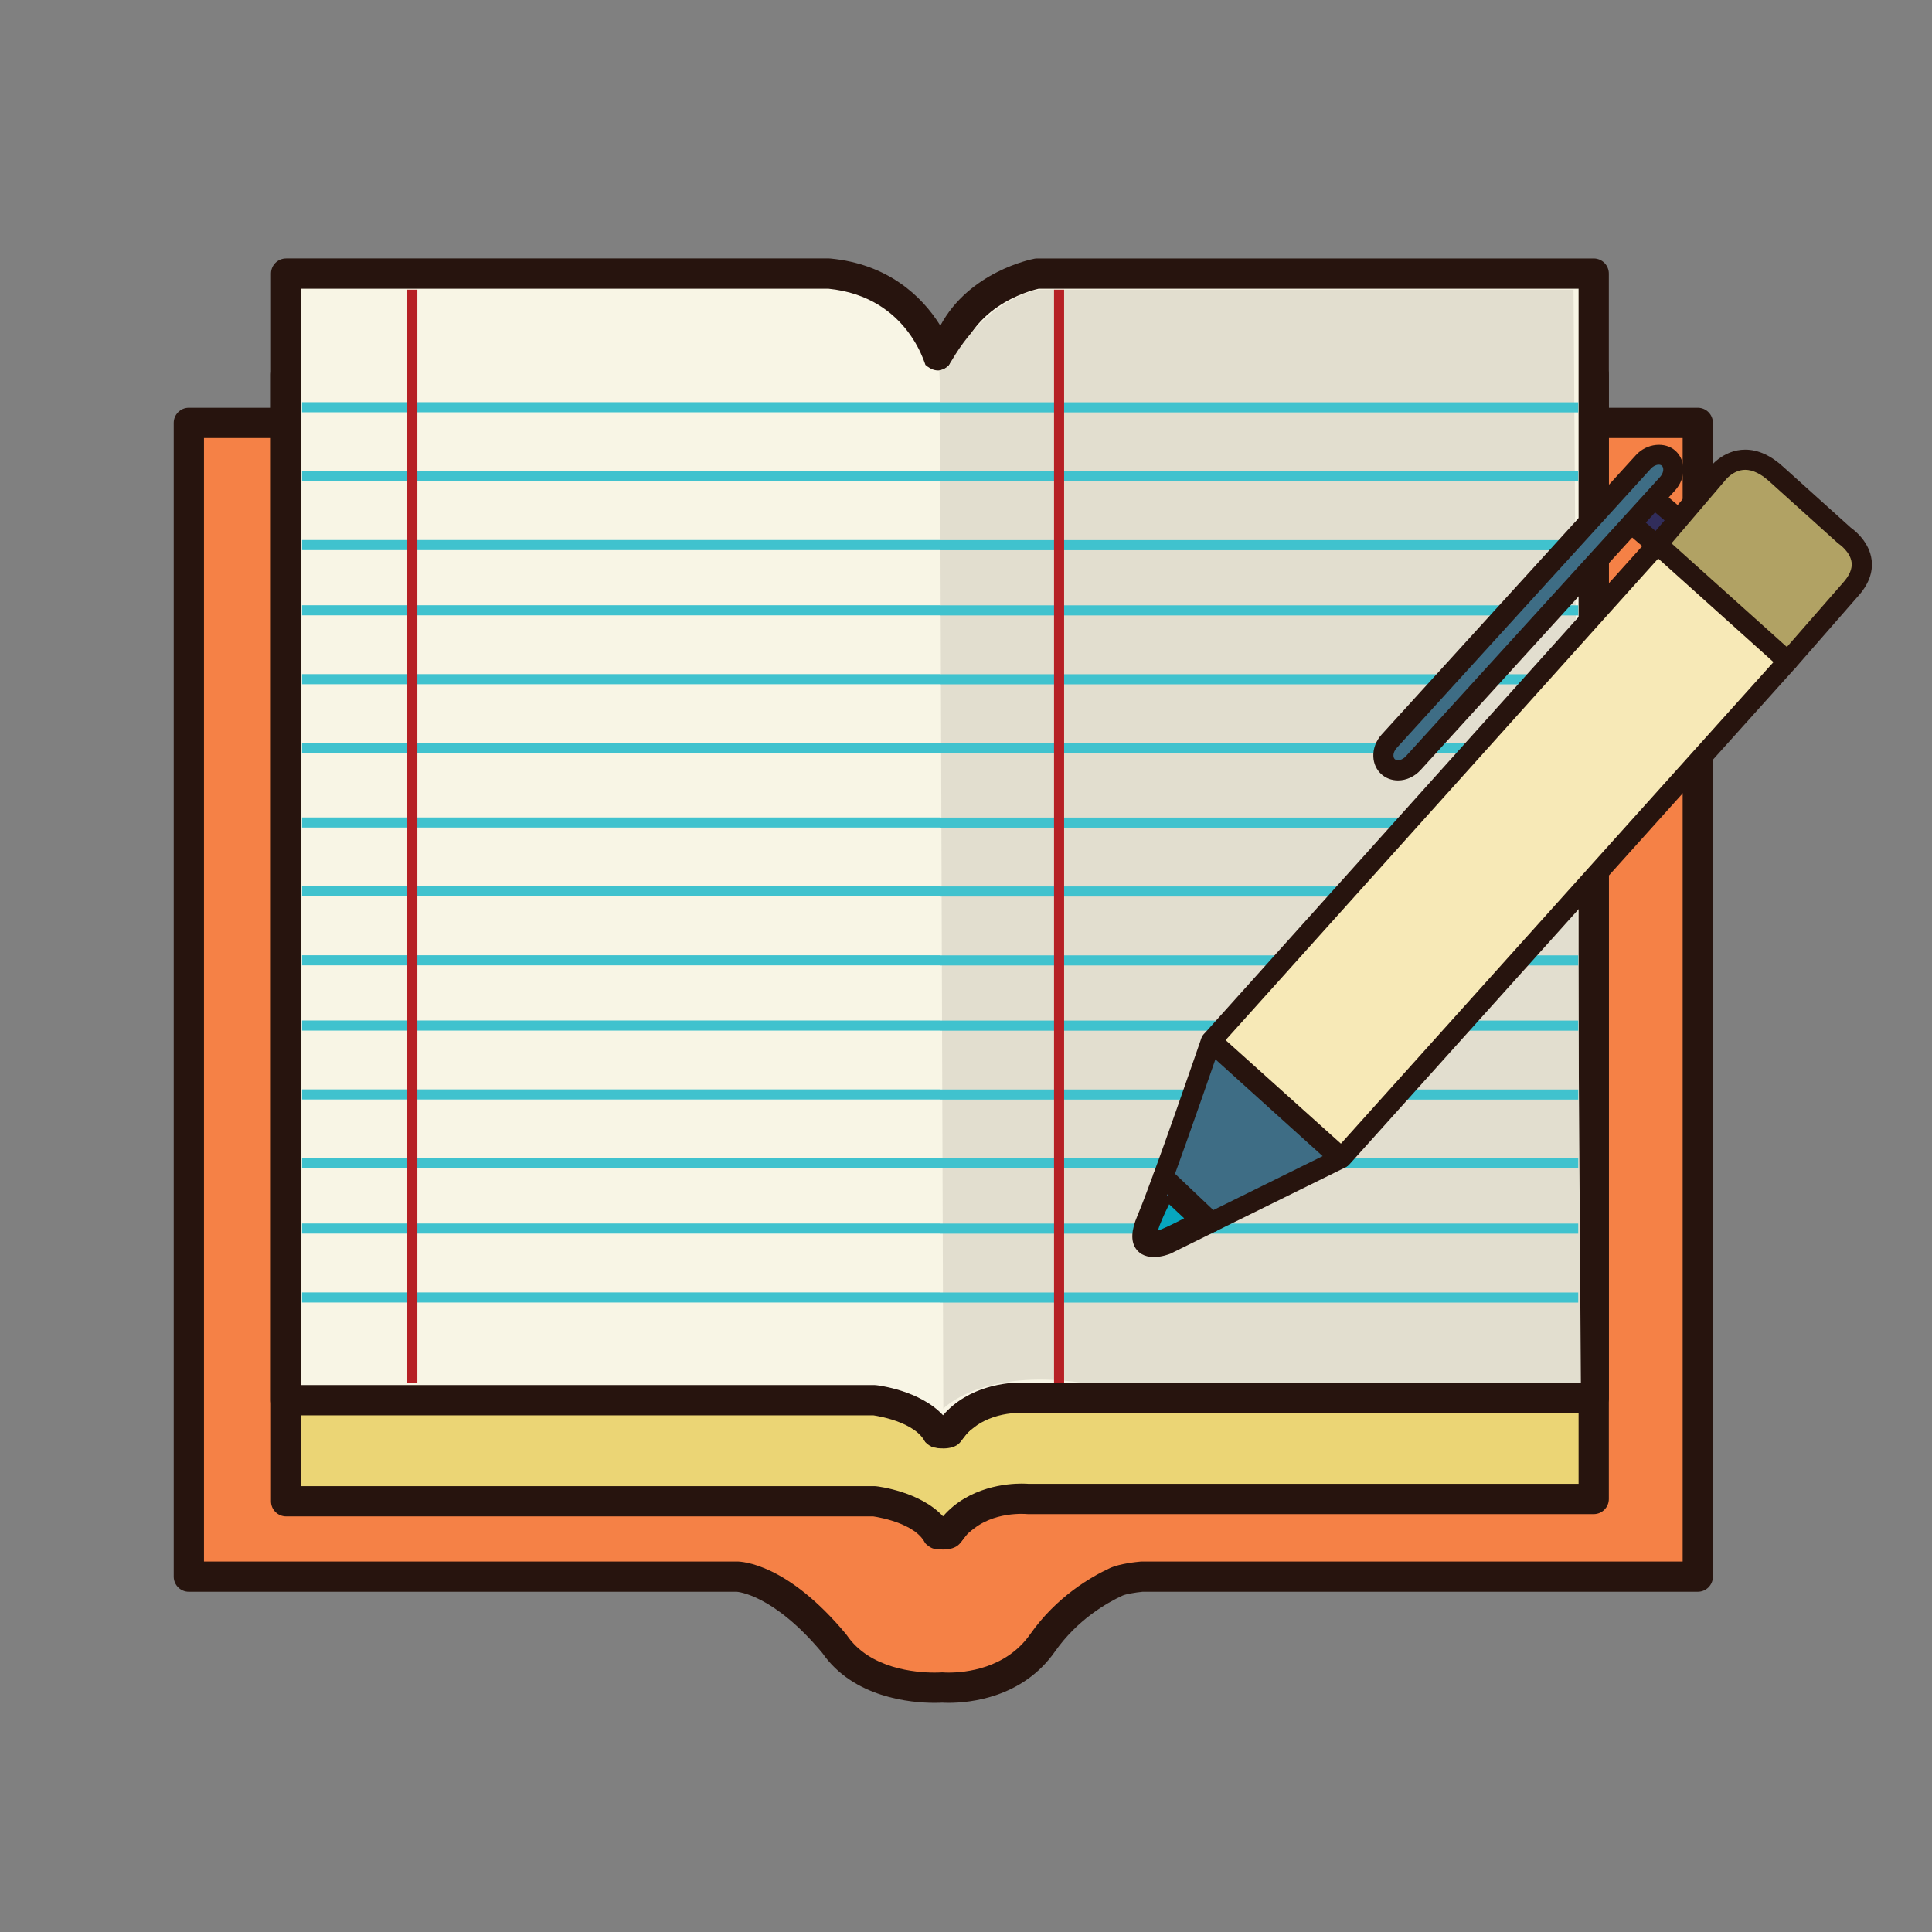
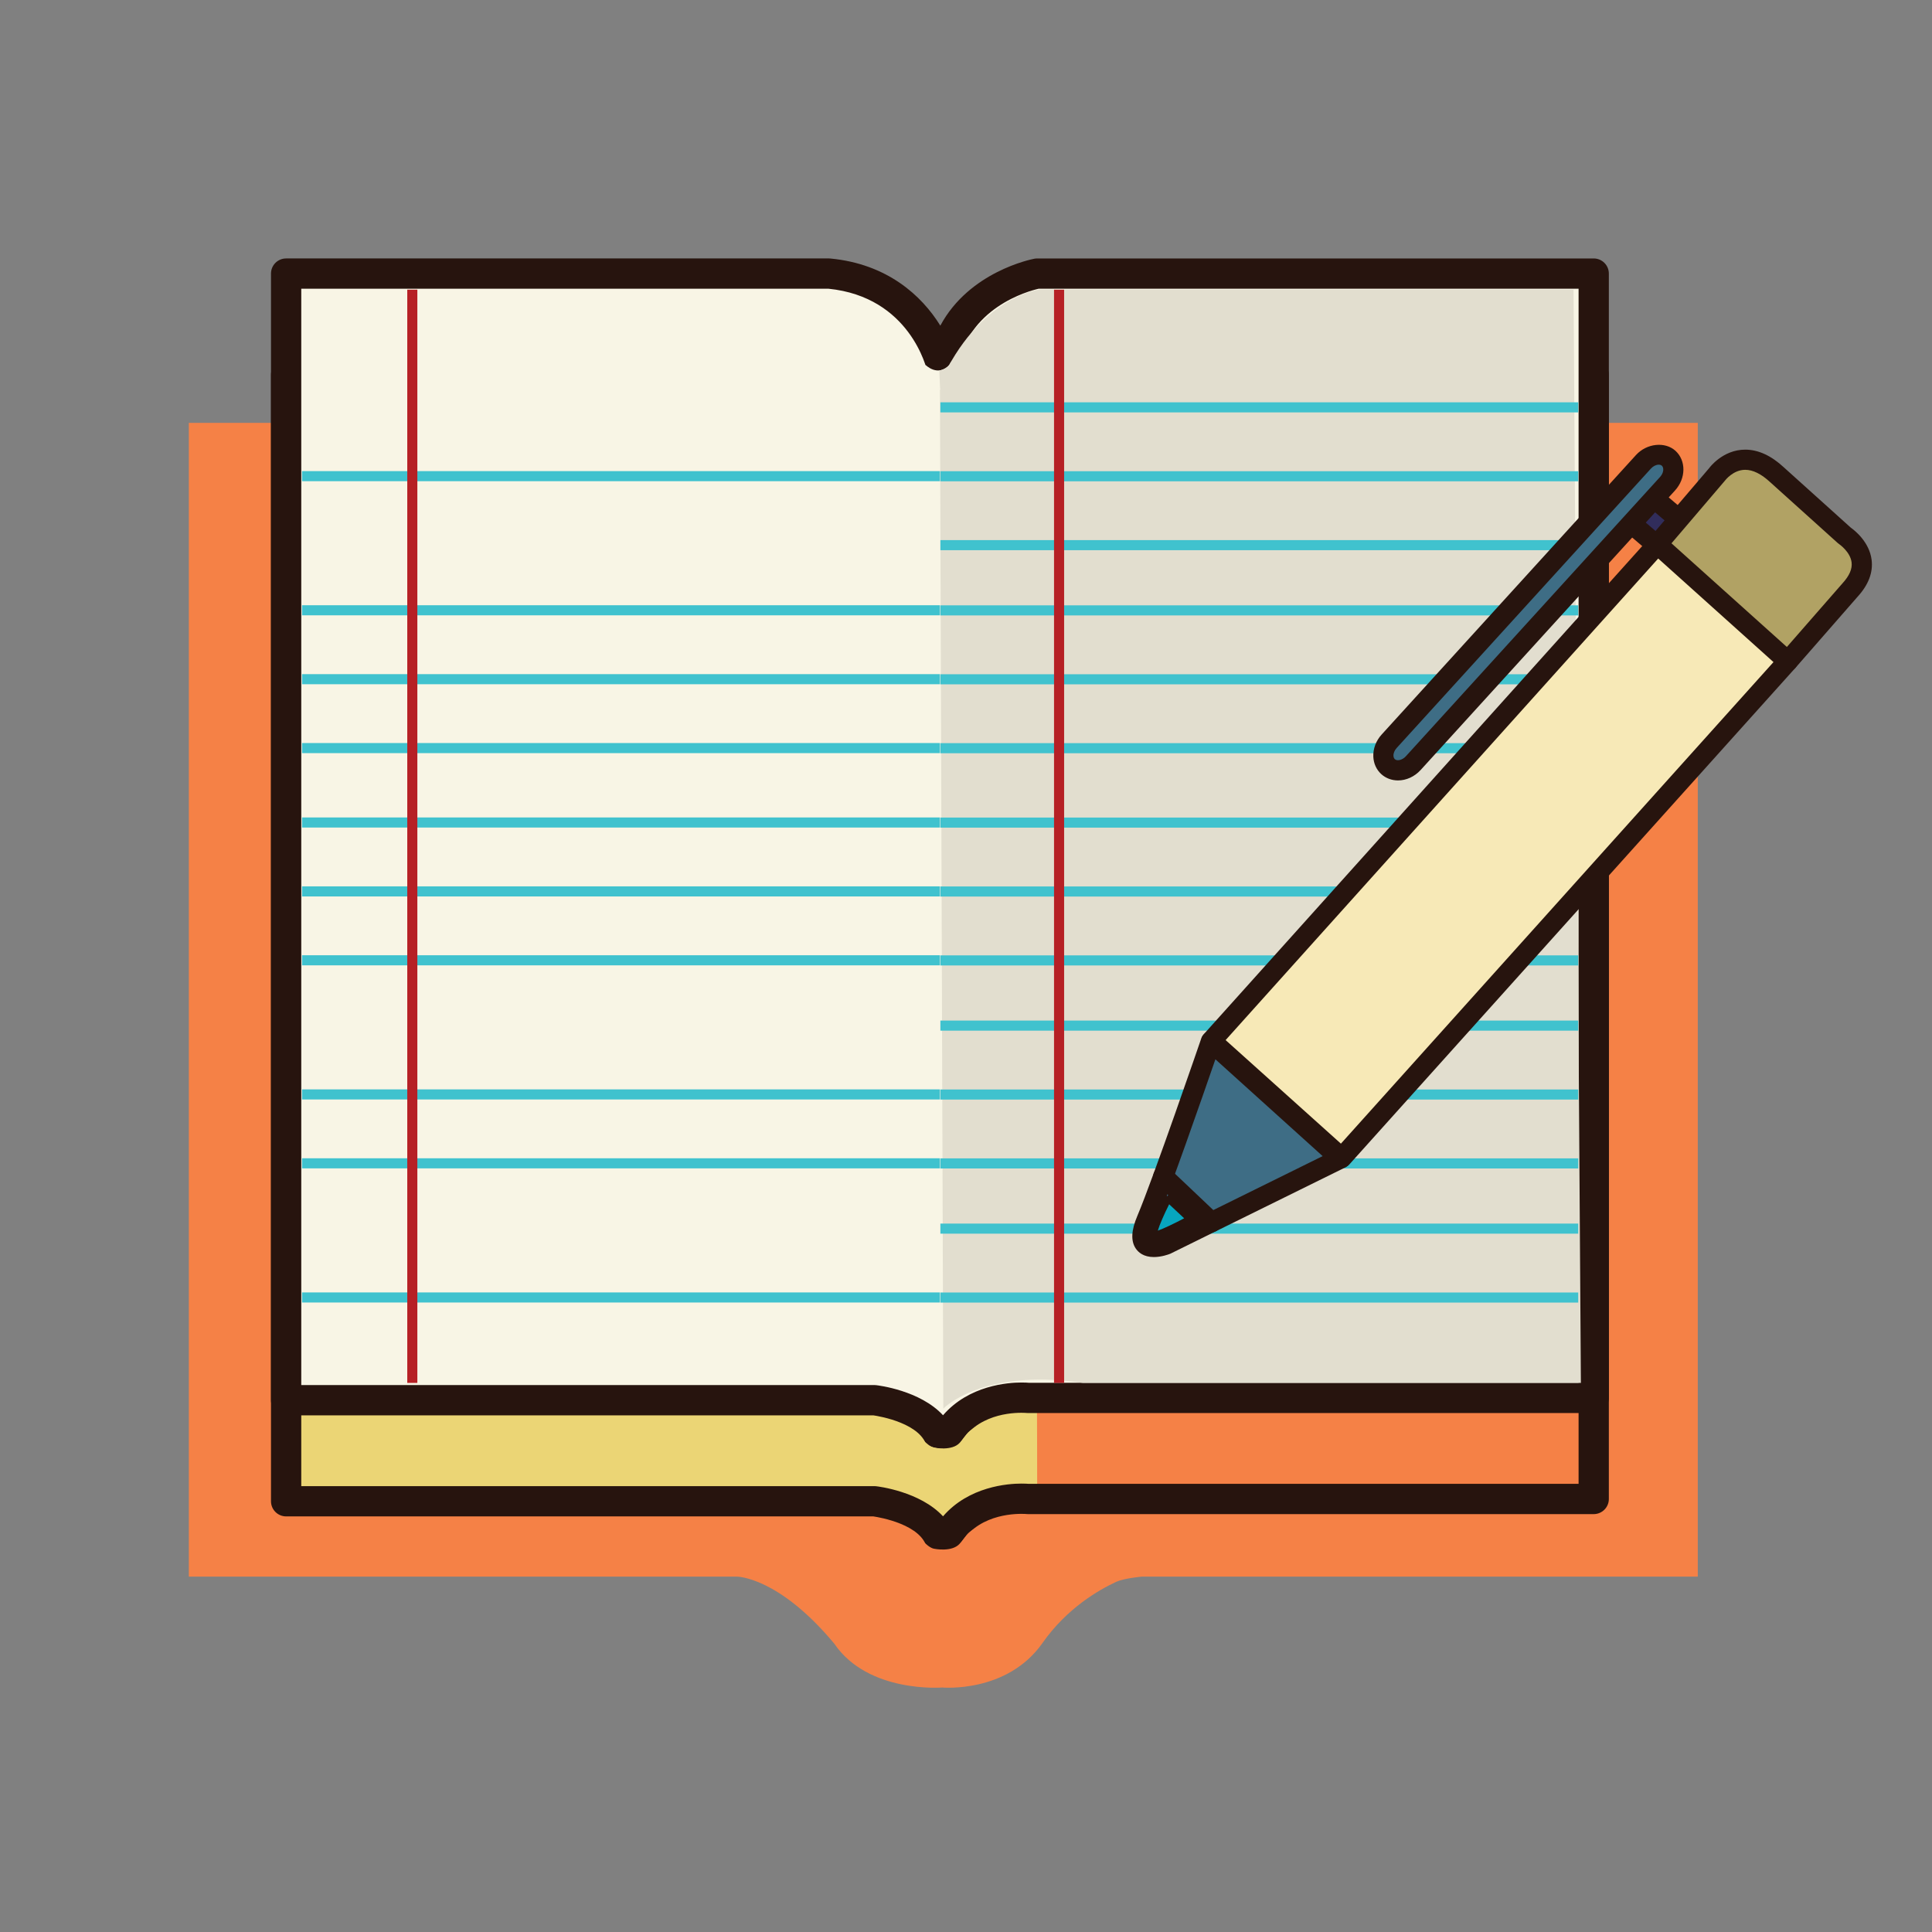
<svg xmlns="http://www.w3.org/2000/svg" version="1.1" id="Layer_1" x="0px" y="0px" width="500px" height="500px" viewBox="0 0 500 500" enable-background="new 0 0 500 500" xml:space="preserve">
  <rect x="0" y="0" width="500" height="500" fill="#808080" stroke="none" />
  <g id="Layer_1_copy_42">
    <g>
      <path fill="#F58146" d="M48.869,109.443v298.589h141.884c0,0,10.734,0.007,25.177,17.37c8.783,12.883,27.903,11.32,27.903,11.32    s16.784,1.562,25.961-11.513c6.306-8.996,14.552-13.743,19.087-15.834c2.059-0.944,6.633-1.345,6.633-1.345h143.871V109.443    H48.869z" />
-       <path fill="#27140E" d="M241.871,440.697c-6.061,0-20.986-1.267-29.067-12.923c-12.734-15.255-22.037-15.824-22.133-15.827H48.869    c-2.161,0-3.911-1.754-3.911-3.915V109.443c0-2.164,1.75-3.916,3.911-3.916h390.516c2.162,0,3.916,1.752,3.916,3.916v298.589    c0,2.161-1.754,3.915-3.916,3.915H295.689c-1.871,0.176-4.342,0.605-5.172,0.988c-4.049,1.863-11.707,6.23-17.52,14.521    c-8.387,11.949-22.004,13.239-27.467,13.239c-0.786,0-1.367-0.025-1.714-0.049C243.448,440.671,242.775,440.697,241.871,440.697z     M52.79,404.115h137.963c1.29,0,13.011,0.533,28.184,18.783c0.081,0.097,0.154,0.194,0.228,0.299    c5.949,8.729,17.859,9.669,22.707,9.669c0.977,0,1.58-0.041,1.653-0.044c0.22-0.021,0.453-0.021,0.672,0.003    c0.064,0.005,0.55,0.041,1.336,0.041c4.239,0,14.781-0.968,21.056-9.904c6.867-9.795,15.89-14.94,20.654-17.14    c2.552-1.178,7.054-1.615,7.934-1.691c0.109-0.007,0.224-0.016,0.339-0.016H435.47V113.358H52.79V404.115z" />
    </g>
    <g>
-       <path fill="#EBD575" d="M243.833,121.581c0,0-4.683-22.248-29.271-24.59H74.046v291.534h152.229c0,0,15.727,1.76,17.521,11.711    c5.895-14.053,22.288-12.299,22.288-12.299h146.367V96.991H268.422C268.422,96.991,246.764,101.089,243.833,121.581z" />
+       <path fill="#EBD575" d="M243.833,121.581c0,0-4.683-22.248-29.271-24.59H74.046v291.534h152.229c0,0,15.727,1.76,17.521,11.711    c5.895-14.053,22.288-12.299,22.288-12.299h146.367H268.422C268.422,96.991,246.764,101.089,243.833,121.581z" />
      <path fill="#27140E" d="M243.801,404.152c-0.144,0-0.283-0.008-0.43-0.021c-1.721-0.191-3.118-1.492-3.426-3.197    c-1.152-6.391-12.368-8.262-13.936-8.492H74.046c-2.161,0-3.914-1.754-3.914-3.916V96.991c0-2.162,1.753-3.916,3.914-3.916    h140.516c0.125,0,0.247,0.008,0.366,0.019c14.648,1.393,23.597,9.55,28.429,17.373c7.481-13.959,23.521-17.167,24.338-17.322    c0.242-0.046,0.482-0.07,0.728-0.07h144.029c2.162,0,3.916,1.754,3.916,3.916v290.946c0,2.164-1.754,3.916-3.916,3.916H266.084    c-0.141,0-0.279-0.006-0.42-0.021c-0.064-0.007-0.559-0.047-1.33-0.047c-3.831,0-13.15,0.971-16.923,9.968    C246.797,403.214,245.362,404.152,243.801,404.152z M77.967,384.607h148.309c0.144,0,0.286,0.009,0.433,0.026    c0.588,0.062,11.401,1.36,17.346,7.791c6.714-7.763,16.835-8.472,20.28-8.472c0.922,0,1.595,0.04,1.926,0.068h142.276V100.908    H268.829c-2.572,0.582-18.782,4.879-21.117,21.228c-0.268,1.88-1.849,3.298-3.746,3.358c-1.896,0.035-3.573-1.246-3.963-3.107    c-0.17-0.777-4.478-19.364-25.632-21.479H77.967V384.607z" />
    </g>
    <g>
      <path fill="#F8F5E5" d="M243.833,95.391c0,0-4.683-22.248-29.271-24.59H74.046V362.37h152.229c0,0,15.727,1.753,17.521,11.709    c5.895-14.056,22.288-12.298,22.288-12.298h146.367V70.801H268.422C268.422,70.801,246.764,74.9,243.833,95.391z" />
      <path fill="#27140E" d="M243.801,377.995c-0.144,0-0.283-0.009-0.43-0.022c-1.721-0.188-3.118-1.488-3.426-3.193    c-1.152-6.398-12.368-8.266-13.936-8.493H74.046c-2.161,0-3.914-1.754-3.914-3.915V70.801c0-2.163,1.753-3.915,3.914-3.915    h140.516c0.125,0,0.247,0.005,0.366,0.02c14.648,1.393,23.597,9.549,28.429,17.371c7.481-13.958,23.521-17.167,24.338-17.322    c0.242-0.044,0.482-0.067,0.728-0.067h144.029c2.162,0,3.916,1.751,3.916,3.915v290.98c0,2.161-1.754,3.915-3.916,3.915H266.084    c-0.141,0-0.279-0.008-0.42-0.021c-0.068-0.003-0.559-0.048-1.334-0.048c-3.832,0-13.15,0.972-16.919,9.968    C246.797,377.061,245.362,377.995,243.801,377.995z M77.967,358.454h148.309c0.144,0,0.286,0.008,0.433,0.022    c0.588,0.065,11.401,1.354,17.346,7.791c6.714-7.76,16.832-8.473,20.276-8.473c0.926,0,1.595,0.041,1.93,0.07h142.276V74.716    H268.829c-2.572,0.583-18.782,4.881-21.117,21.229c-0.268,1.881-1.849,3.299-3.746,3.359c-1.896,0.055-3.573-1.248-3.963-3.106    c-0.17-0.778-4.478-19.364-25.632-21.482H77.967V358.454z" />
    </g>
    <g>
      <path fill="#E2DECF" d="M243.252,99.214l0.876,265.336c0,0,9.989-10.536,36.14-6.655h128.863l-1.899-282.93H268.855    C268.855,74.965,253.312,76.868,243.252,99.214z" />
    </g>
    <g>
      <g>
        <g>
-           <rect x="78.172" y="104.092" fill="#40C2CE" width="165.08" height="2.61" />
-         </g>
+           </g>
        <g>
          <rect x="78.172" y="121.924" fill="#40C2CE" width="165.08" height="2.61" />
        </g>
        <g>
-           <rect x="78.172" y="139.755" fill="#40C2CE" width="165.08" height="2.611" />
-         </g>
+           </g>
        <g>
          <rect x="78.172" y="156.636" fill="#40C2CE" width="165.08" height="2.61" />
        </g>
        <g>
          <rect x="78.172" y="174.467" fill="#40C2CE" width="165.08" height="2.612" />
        </g>
        <g>
          <rect x="78.172" y="192.299" fill="#40C2CE" width="165.08" height="2.61" />
        </g>
        <g>
          <rect x="78.172" y="211.556" fill="#40C2CE" width="165.08" height="2.611" />
        </g>
        <g>
          <rect x="78.172" y="229.389" fill="#40C2CE" width="165.08" height="2.611" />
        </g>
        <g>
          <rect x="78.172" y="247.219" fill="#40C2CE" width="165.08" height="2.61" />
        </g>
        <g>
-           <rect x="78.172" y="316.643" fill="#40C2CE" width="165.08" height="2.608" />
-         </g>
+           </g>
        <g>
          <rect x="78.172" y="334.48" fill="#40C2CE" width="165.08" height="2.609" />
        </g>
        <g>
-           <rect x="78.172" y="264.1" fill="#40C2CE" width="165.08" height="2.611" />
-         </g>
+           </g>
        <g>
          <rect x="78.172" y="281.932" fill="#40C2CE" width="165.08" height="2.61" />
        </g>
        <g>
          <rect x="78.172" y="299.762" fill="#40C2CE" width="165.08" height="2.61" />
        </g>
      </g>
      <g>
        <g>
          <rect x="243.371" y="104.118" fill="#40C2CE" width="165.072" height="2.61" />
        </g>
        <g>
          <rect x="243.371" y="121.949" fill="#40C2CE" width="165.072" height="2.61" />
        </g>
        <g>
          <rect x="243.371" y="139.779" fill="#40C2CE" width="165.072" height="2.61" />
        </g>
        <g>
          <rect x="243.371" y="156.66" fill="#40C2CE" width="165.072" height="2.61" />
        </g>
        <g>
          <rect x="243.371" y="174.492" fill="#40C2CE" width="165.072" height="2.611" />
        </g>
        <g>
          <rect x="243.371" y="192.325" fill="#40C2CE" width="165.072" height="2.61" />
        </g>
        <g>
          <rect x="243.371" y="211.582" fill="#40C2CE" width="165.072" height="2.61" />
        </g>
        <g>
          <rect x="243.371" y="229.415" fill="#40C2CE" width="165.072" height="2.61" />
        </g>
        <g>
          <rect x="243.371" y="247.248" fill="#40C2CE" width="165.072" height="2.611" />
        </g>
        <g>
          <rect x="243.371" y="316.663" fill="#40C2CE" width="165.072" height="2.61" />
        </g>
        <g>
          <rect x="243.371" y="334.498" fill="#40C2CE" width="165.072" height="2.609" />
        </g>
        <g>
          <rect x="243.371" y="264.12" fill="#40C2CE" width="165.072" height="2.614" />
        </g>
        <g>
          <rect x="243.371" y="281.958" fill="#40C2CE" width="165.072" height="2.61" />
        </g>
        <g>
          <rect x="243.371" y="299.785" fill="#40C2CE" width="165.072" height="2.613" />
        </g>
      </g>
    </g>
    <g>
      <rect x="105.399" y="74.965" fill="#B62025" width="2.61" height="282.93" />
    </g>
    <g>
      <rect x="272.782" y="74.965" fill="#B62025" width="2.61" height="282.93" />
    </g>
    <g>
      <path fill="#F8F5E5" d="M239.496,94.408c0,0,3.264,3.373,6.308-0.108c3.044-3.482,1.742,5.873,1.742,5.873l-10.333,1.524    L239.496,94.408z" />
    </g>
    <g>
      <path fill="#E2DECF" d="M245.97,93.864c0,0-0.114,1.305-2.886,2.066l0.22,4.786l2.989,1.414l6.036-4.295l-3.698-4.407    C248.631,93.428,248.253,91.906,245.97,93.864z" />
    </g>
    <g>
      <path fill="#EBD575" d="M239.712,373.902c0,0,5.113,2.496,8.485,0c3.372-2.504,6.147,3.859,6.147,3.859l-11.371,6.743L234.058,377    L239.712,373.902z" />
    </g>
    <g>
      <path fill="#EBD575" d="M236.936,370.421c0,0,2.942,3.97,4.898,4.238c0,0,4.514,0.93,6.524-1.247    c2.015-2.18,1.577-2.661,4.192-4.08c2.61-1.412,2.283,7.124,2.283,7.124l-13,7.505l-9.191-8.646L236.936,370.421z" />
    </g>
    <g>
      <path fill="#F58146" d="M236.885,396.579c0,0,2.938,3.967,4.897,4.241c0,0,4.511,0.933,6.521-1.244    c2.015-2.182,1.58-2.67,4.191-4.082c2.611-1.416,2.283,7.122,2.283,7.122l-12.997,7.507l-9.191-8.646L236.885,396.579z" />
    </g>
    <g>
      <g>
        <rect x="423.907" y="130.539" transform="matrix(-0.761 -0.649 0.649 -0.761 666.805 515.46)" fill="#312D5B" width="8.825" height="8.81" />
        <path fill="#27140E" d="M428.837,143.772c-0.621,0-1.22-0.219-1.694-0.623l-6.718-5.725c-0.523-0.45-0.853-1.09-0.907-1.779     c-0.055-0.691,0.17-1.375,0.618-1.903l5.712-6.704c0.936-1.1,2.582-1.227,3.682-0.294l6.716,5.721     c0.531,0.448,0.854,1.09,0.913,1.779c0.052,0.692-0.17,1.375-0.617,1.901l-5.718,6.71c-0.449,0.527-1.088,0.853-1.775,0.91     C428.974,143.77,428.906,143.772,428.837,143.772z M425.801,135.144l2.741,2.338l2.328-2.733l-2.743-2.336L425.801,135.144z" />
      </g>
      <g>
        <path fill="#B1A264" d="M428.939,140.856l15.4-18.042c0,0,6.177-8.667,15.545,0.052l17.499,15.759c0,0,8.993,5.822,1.416,14.061     l-16.136,18.461l-20.617,0.007L428.939,140.856z" />
        <path fill="#27140E" d="M442.048,173.764c-1.041,0-1.987-0.619-2.397-1.575l-13.104-30.297c-0.396-0.914-0.234-1.973,0.407-2.732     l15.402-18.041c0.003-0.021,3.442-4.753,9.312-4.753c3.359,0,6.724,1.544,9.996,4.588l17.342,15.62     c0.941,0.666,4.773,3.638,5.364,8.292c0.415,3.278-0.812,6.502-3.646,9.587l-16.092,18.414c-0.496,0.565-1.213,0.891-1.967,0.891     L442.048,173.764L442.048,173.764z M431.983,141.312l11.775,27.23l17.722-0.006l15.353-17.57c1.794-1.948,2.57-3.763,2.356-5.443     c-0.35-2.732-3.194-4.69-3.226-4.708c-0.116-0.075-0.224-0.16-0.327-0.252l-17.499-15.759c-2.306-2.143-4.471-3.216-6.471-3.216     c-3.14,0-5.19,2.731-5.213,2.759L431.983,141.312z" />
      </g>
      <g>
        <path fill="#3E6D85" d="M313.363,269.564l33.544,30.278l-45.181,22.28c0,0-9.181,3.48-4.979-6.438     C300.955,305.773,313.363,269.564,313.363,269.564z" />
        <path fill="#27140E" d="M298.627,325.324c-2.672,0-4.043-1.223-4.719-2.246c-1.284-1.938-1.141-4.688,0.436-8.407     c4.122-9.716,16.424-45.591,16.549-45.952c0.283-0.83,0.964-1.463,1.812-1.679c0.85-0.222,1.754,0,2.404,0.587l33.544,30.28     c0.643,0.575,0.955,1.44,0.839,2.297c-0.118,0.853-0.654,1.596-1.432,1.979l-45.176,22.278     C302.447,324.641,300.588,325.324,298.627,325.324z M298.264,320.079c0.085,0.015,0.202,0.024,0.363,0.024     c0.847,0,1.863-0.309,2.186-0.426l41.488-20.475l-27.758-25.055c-3.298,9.555-11.956,34.457-15.389,42.559     C298.293,318.738,298.238,319.718,298.264,320.079z" />
      </g>
      <g>
        <polygon fill="#F7E9B7" points="347.223,299.66 313.5,269.373 428.939,140.856 462.665,171.146    " />
        <path fill="#27140E" d="M347.223,302.27c-0.621,0-1.245-0.221-1.741-0.67l-33.726-30.287c-0.515-0.461-0.827-1.108-0.863-1.801     c-0.035-0.689,0.202-1.367,0.664-1.882l115.442-128.52c0.967-1.072,2.617-1.158,3.687-0.197l33.723,30.29     c0.515,0.463,0.827,1.112,0.863,1.804c0.037,0.691-0.202,1.369-0.665,1.884L349.168,301.402     C348.653,301.977,347.938,302.27,347.223,302.27z M317.188,269.174l29.838,26.799l111.95-124.627l-29.837-26.803L317.188,269.174     z" />
      </g>
      <g>
        <path fill="#3E6D85" d="M365.741,197.507c-1.879,2.064-4.794,2.47-6.511,0.903l0,0c-1.726-1.566-1.598-4.51,0.282-6.572     l65.823-72.334c1.883-2.061,4.798-2.467,6.515-0.902l0,0c1.723,1.568,1.594,4.508-0.282,6.571L365.741,197.507z" />
        <path fill="#27140E" d="M361.796,201.974c-1.631,0-3.169-0.581-4.326-1.634c-1.242-1.131-1.975-2.727-2.055-4.49     c-0.1-2.049,0.69-4.153,2.168-5.77l65.824-72.334c2.757-3.019,7.514-3.523,10.206-1.072c2.779,2.533,2.728,7.135-0.117,10.256     l-65.825,72.334C366.105,200.987,363.963,201.974,361.796,201.974z M429.282,120.259c-0.691,0-1.445,0.377-2.019,1.005     l-65.819,72.33c-0.544,0.595-0.851,1.348-0.816,2.013c0.014,0.261,0.084,0.623,0.355,0.873c0.614,0.551,1.979,0.206,2.826-0.729     l65.829-72.333c0.962-1.064,1.016-2.373,0.455-2.884C429.896,120.351,429.62,120.259,429.282,120.259z" />
      </g>
      <g>
        <line fill="none" x1="301.054" y1="304.475" x2="313.518" y2="316.302" />
        <path fill="#27140E" d="M313.518,318.913c-0.644,0-1.291-0.235-1.795-0.718l-12.467-11.821c-1.048-0.994-1.088-2.644-0.098-3.692     c0.986-1.048,2.646-1.091,3.688-0.099l12.469,11.827c1.049,0.992,1.088,2.645,0.099,3.689     C314.9,318.641,314.208,318.913,313.518,318.913z" />
      </g>
      <g>
        <path fill="#07A6BF" d="M302.157,309.486l6.515,6.089c0,0-8.614,4.79-10.187,4.376c-1.579-0.424,3.683-10.332,3.683-10.332" />
        <path fill="#27140E" d="M298.604,321.264c-0.166,0-0.325-0.018-0.457-0.053c-0.486-0.132-0.885-0.479-1.092-0.952     c-0.601-1.387,0.73-5.173,3.958-11.251l1.062,0.562l0.976-1.036l7.822,7.309l-1.566,0.871     C305.484,318.839,300.677,321.264,298.604,321.264z M302.575,311.667c-1.306,2.593-2.51,5.347-2.929,6.819     c1.418-0.487,4.176-1.797,6.812-3.194L302.575,311.667z" />
      </g>
    </g>
  </g>
</svg>